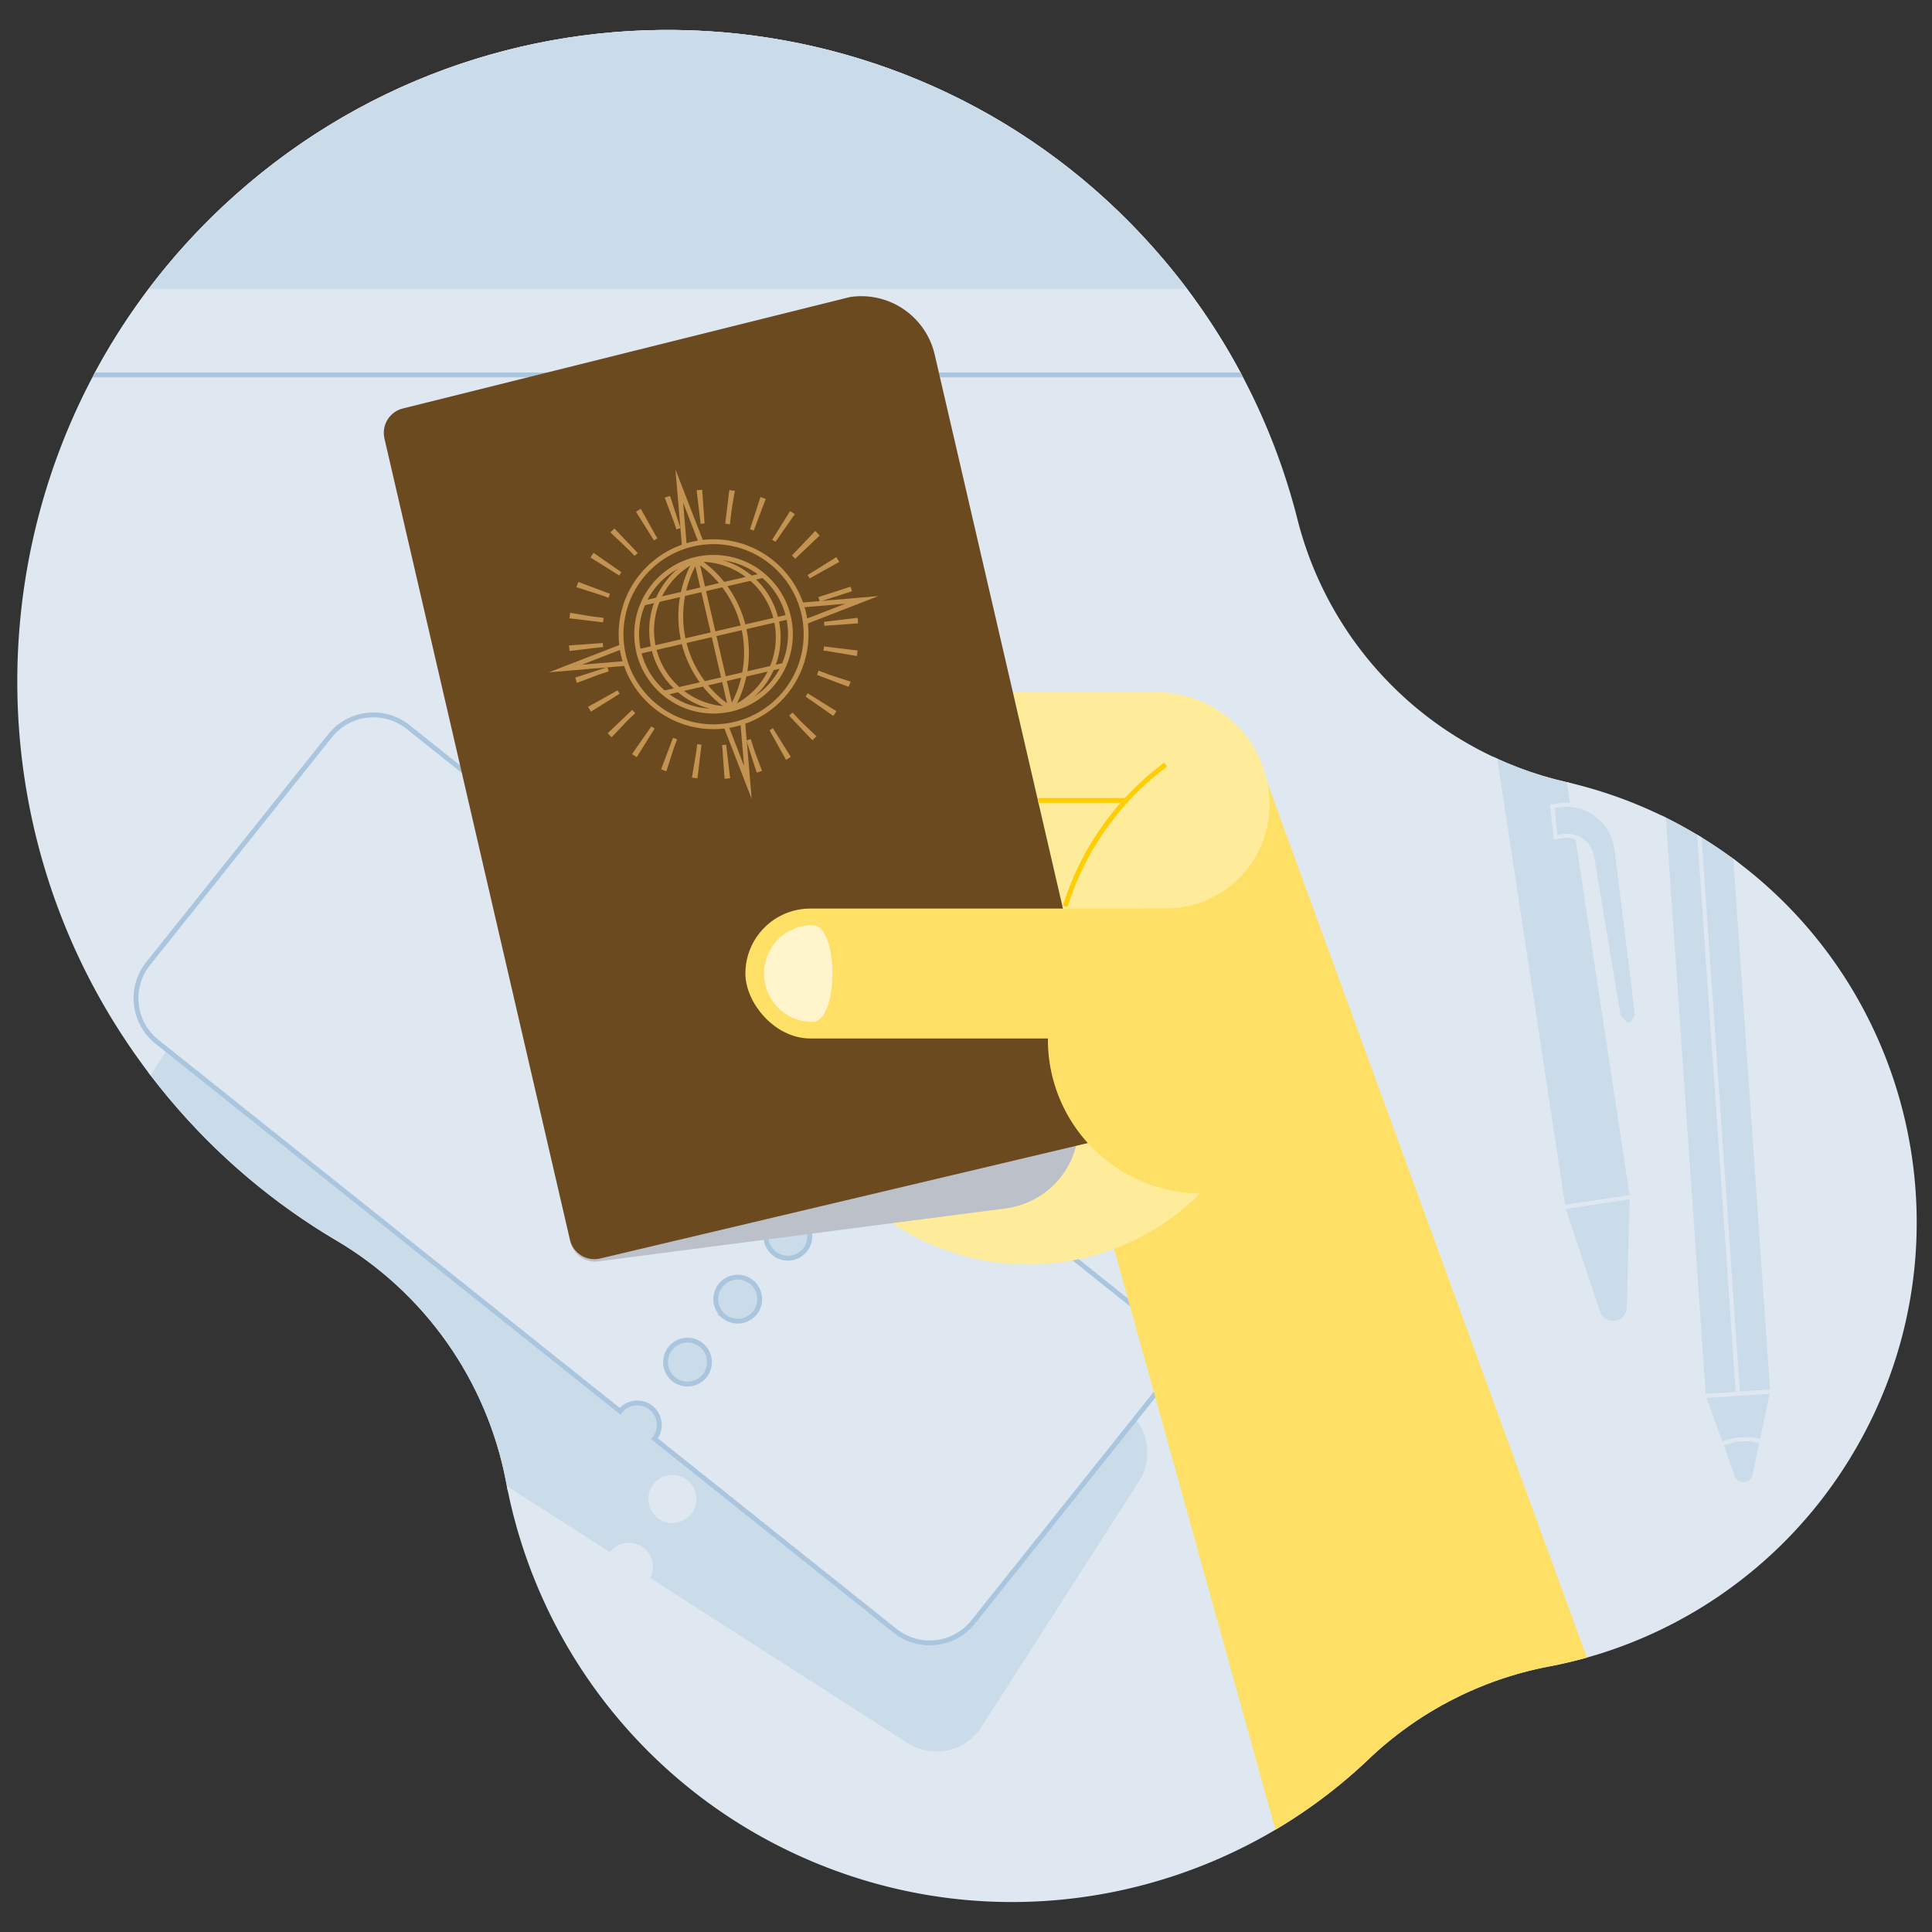
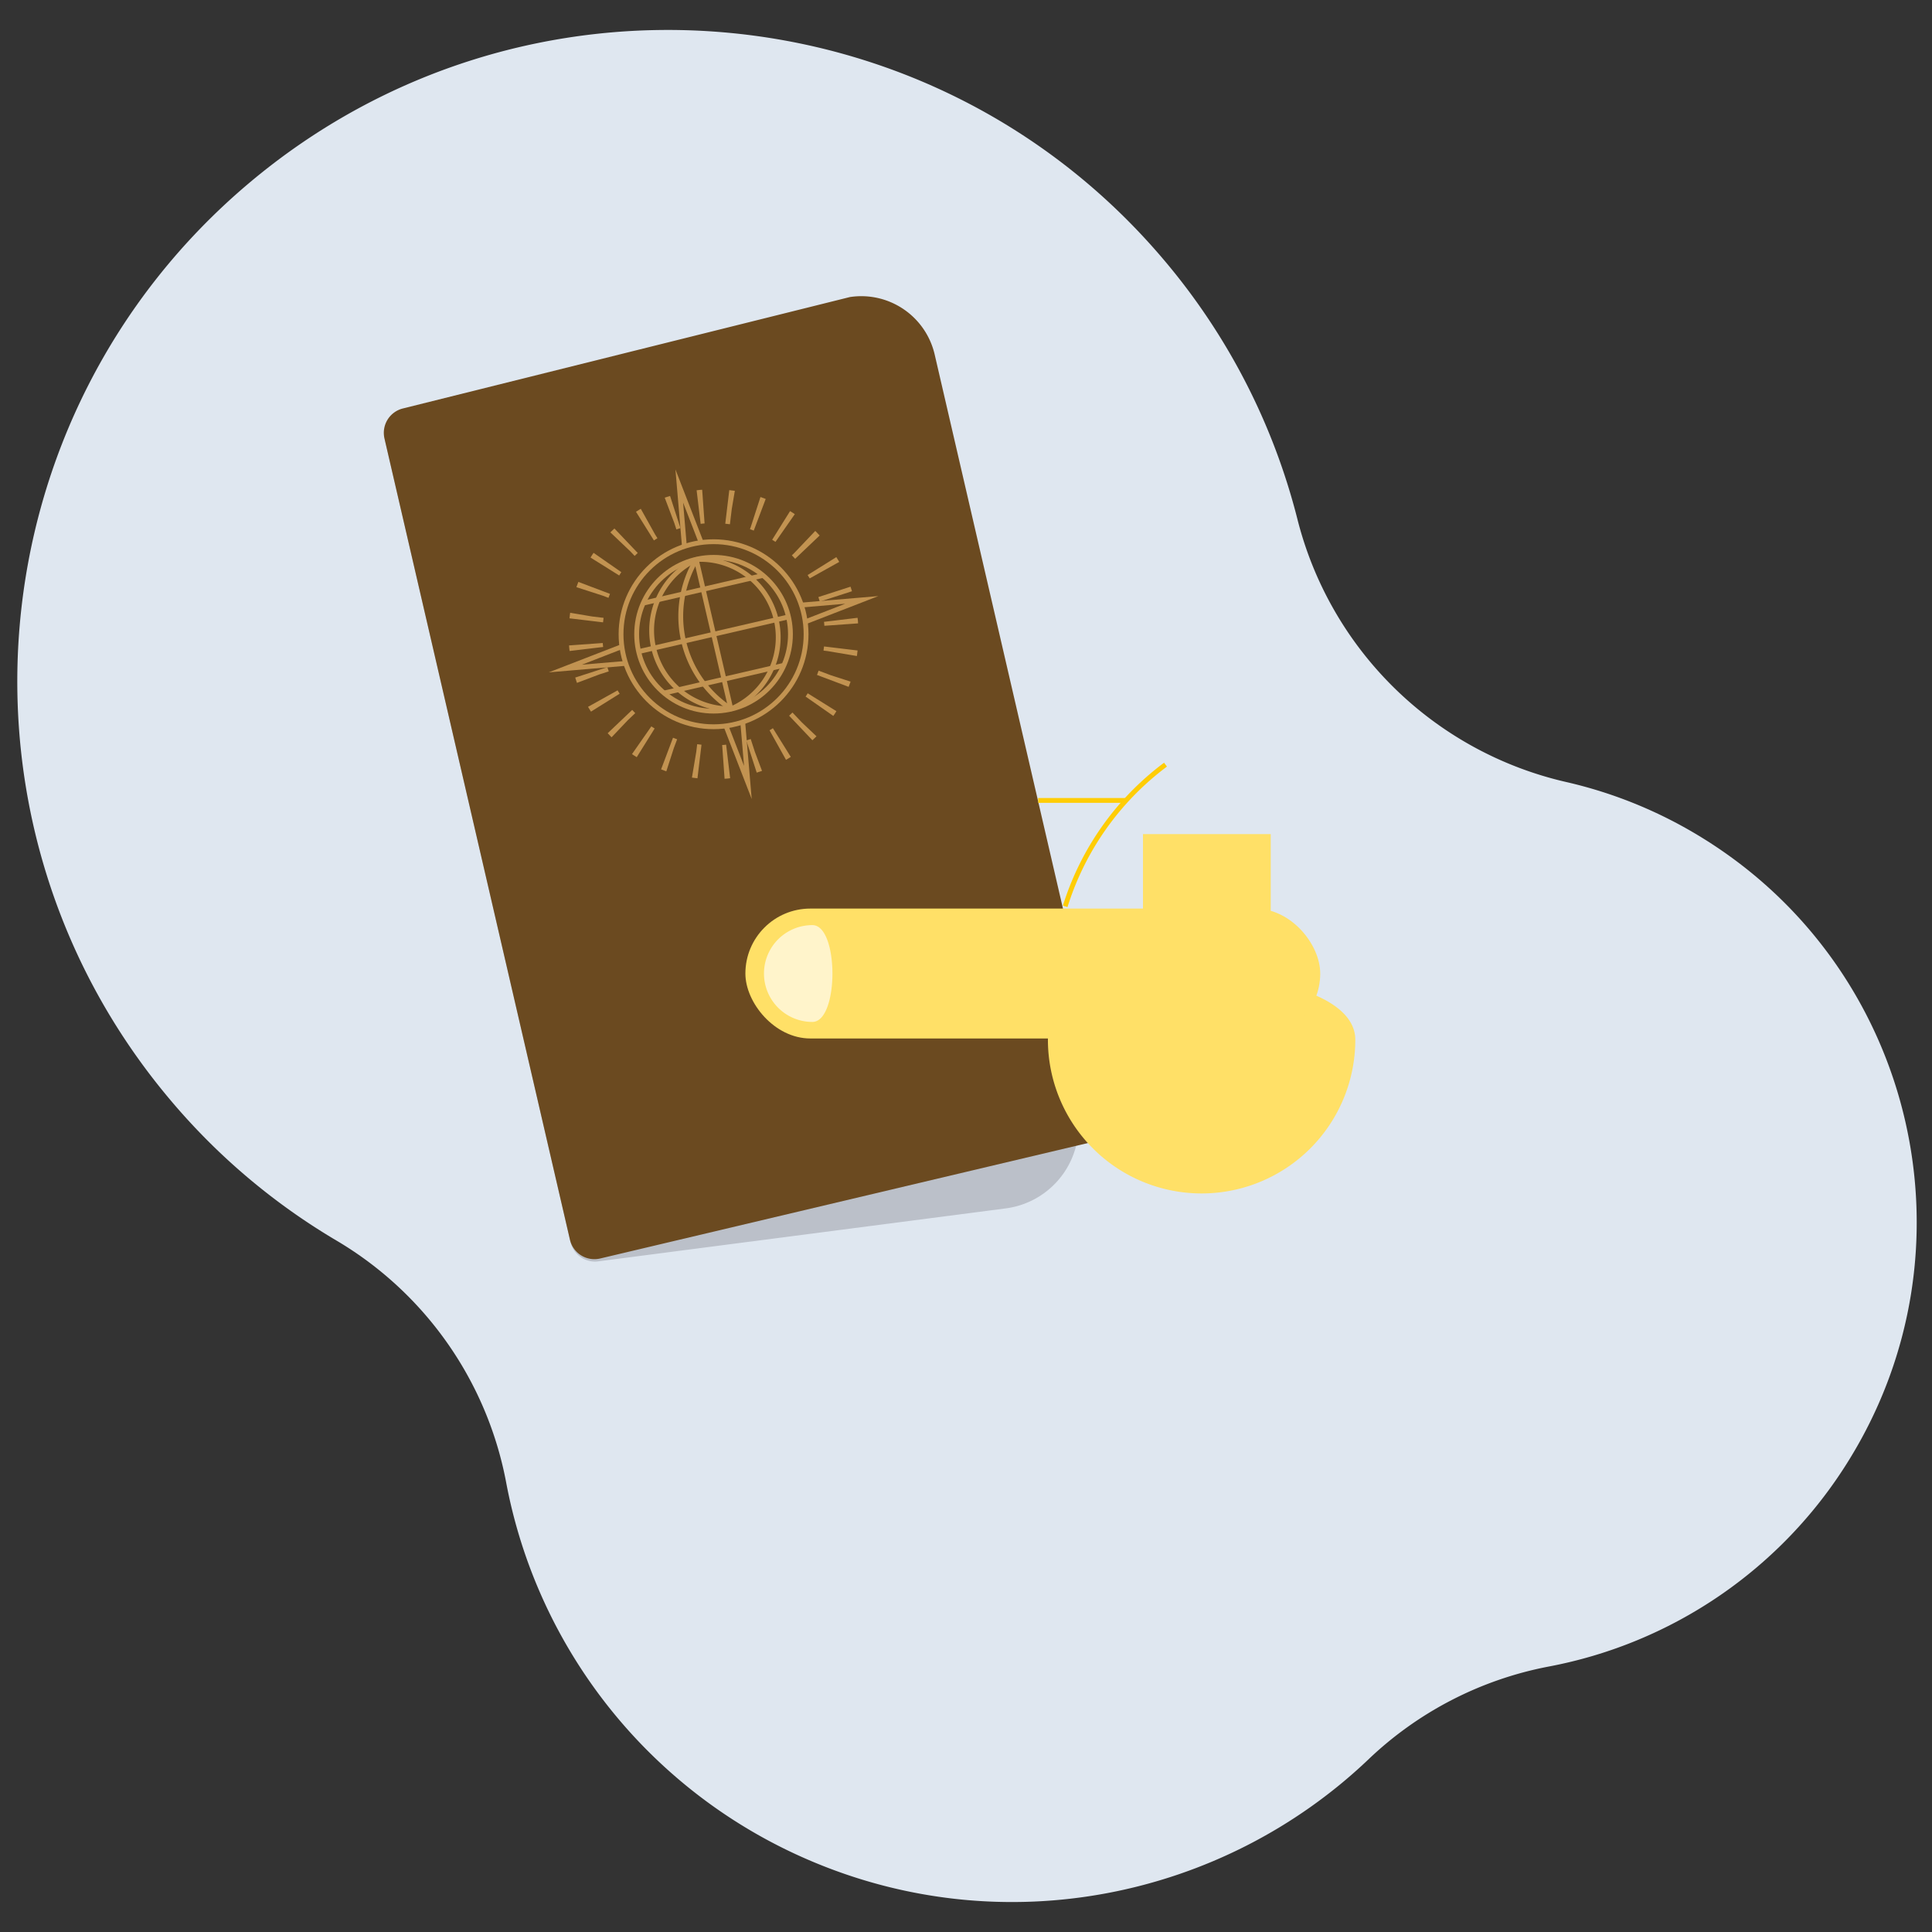
<svg xmlns="http://www.w3.org/2000/svg" viewBox="0 0 800 800">
  <rect x="0" y="0" width="800" height="800" fill="#333333" stroke="none" />
  <defs>
    <clipPath id="a">
-       <path d="M102.9,76c-113.67,96-128.2,265.81-32.42,379.41a268.08,268.08,0,0,0,68.68,58.18,148.26,148.26,0,0,1,70.38,100A213,213,0,0,0,334.9,770.2c80.9,34.79,171.49,15.59,231.59-41.53a148.45,148.45,0,0,1,74.6-38.55,186.8,186.8,0,0,0,124.43-85.38C820,516.88,793,401.58,705.27,347.19a186.09,186.09,0,0,0-56.77-23.38A149.11,149.11,0,0,1,537.21,214.88a267.77,267.77,0,0,0-55.05-107C386.36-5.68,216.58-20,102.9,76" fill="#dfe7f0" clip-rule="evenodd" />
-     </clipPath>
+       </clipPath>
  </defs>
  <title>ill-documenti</title>
  <path d="M102.9,76c-113.67,96-128.2,265.81-32.42,379.41a268.08,268.08,0,0,0,68.68,58.18,148.26,148.26,0,0,1,70.38,100A213,213,0,0,0,334.9,770.2c80.9,34.79,171.49,15.59,231.59-41.53a148.45,148.45,0,0,1,74.6-38.55,186.8,186.8,0,0,0,124.43-85.38C820,516.88,793,401.58,705.27,347.19a186.09,186.09,0,0,0-56.77-23.38A149.11,149.11,0,0,1,537.21,214.88a267.77,267.77,0,0,0-55.05-107C386.36-5.68,216.58-20,102.9,76" fill="#dfe7f0" fill-rule="evenodd" />
  <g clip-path="url(#a)">
    <path d="M465.37,582.12l-107.29-68.8a9.1,9.1,0,0,1-15.32-9.81L136.23,371.08A23,23,0,0,0,104.44,378L39.29,479.64a23,23,0,0,0,7,31.79L252.77,643.86a9.09,9.09,0,1,1,15.31,9.82l107.29,68.8a23,23,0,0,0,31.79-7l65.16-101.62A23,23,0,0,0,465.37,582.12ZM273.51,628.36a9.1,9.1,0,1,1,12.57-2.75A9.11,9.11,0,0,1,273.51,628.36Zm18-28.08a9.09,9.09,0,1,1,12.57-2.74A9.09,9.09,0,0,1,291.51,600.28Zm18-28.07a9.09,9.09,0,1,1,12.57-2.74A9.09,9.09,0,0,1,309.51,572.21Zm18-28.07a9.09,9.09,0,1,1,12.57-2.74A9.08,9.08,0,0,1,327.51,544.14Z" fill="#cadbea" stroke="#dfe7f0" stroke-miterlimit="10" stroke-width="1.71" />
    <path d="M474.57,544.94,375,465.44a9.1,9.1,0,0,1-14.22-11.35L169,301.05a23,23,0,0,0-32.34,3.63L61.35,399A23,23,0,0,0,65,431.36l191.76,153A9.09,9.09,0,1,1,271,595.75l99.62,79.51a23,23,0,0,0,32.34-3.63l75.3-94.35A23,23,0,0,0,474.57,544.94ZM279,571.12a9.09,9.09,0,1,1,12.78-1.43A9.09,9.09,0,0,1,279,571.12Zm20.8-26.06a9.1,9.1,0,1,1,12.78-1.43A9.1,9.1,0,0,1,299.77,545.06ZM320.57,519a9.1,9.1,0,1,1,12.79-1.44A9.1,9.1,0,0,1,320.57,519Zm20.81-26.06a9.09,9.09,0,1,1,12.78-1.44A9.1,9.1,0,0,1,341.38,492.94Z" fill="#dfe7f0" stroke="#a9c6de" stroke-miterlimit="10" stroke-width="2" />
    <polygon points="719.67 577.15 705.51 578.12 687.81 322.37 701.97 321.4 719.67 577.15" fill="#cadbea" stroke="#dfe7f0" stroke-miterlimit="10" stroke-width="1.71" />
    <polygon points="733.83 576.19 719.67 577.15 701.97 321.4 716.13 320.44 733.83 576.19" fill="#cadbea" stroke="#dfe7f0" stroke-miterlimit="10" stroke-width="1.71" />
    <path d="M733.83,576.19l-28.32,1.93,11.93,33.28a4.73,4.73,0,0,0,9.08-.62Z" fill="#cadbea" stroke="#dfe7f0" stroke-miterlimit="10" stroke-width="1.71" />
    <path d="M721,596a25.69,25.69,0,0,0-8.31,2l4.79,13.37a4.73,4.73,0,0,0,9.08-.62l2.94-13.9A25.8,25.8,0,0,0,721,596Z" fill="#cadbea" stroke="#dfe7f0" stroke-miterlimit="10" stroke-width="1.71" />
    <path d="M647.37,499.89,619.27,315a6.07,6.07,0,0,1,5.08-6.93l16.37-2.51a6.08,6.08,0,0,1,6.93,5.09l28.11,185Z" fill="#cadbea" stroke="#dfe7f0" stroke-miterlimit="10" stroke-width="1.71" />
    <path d="M675.67,495.6l-1.2,45.83a6.55,6.55,0,0,1-5.46,6.28h0a6.54,6.54,0,0,1-7.27-4.38L647.27,499.9Z" fill="#cadbea" stroke="#dfe7f0" stroke-miterlimit="10" stroke-width="1.71" />
    <path d="M669.32,351.57a21.77,21.77,0,0,0-8.07-14.07,20.79,20.79,0,0,0-15.91-4l-2.6.4,1.43,12.78,2.73-.43a11,11,0,0,1,7.38,1.3,10.4,10.4,0,0,1,5,7.37h0l11,66,2.54,2.7a2.18,2.18,0,0,0,3.53-.5l1.48-2.87-8.24-67Z" fill="#cadbea" stroke="#dfe7f0" stroke-miterlimit="10" stroke-width="1.71" />
    <rect width="570.63" height="155.23" fill="#dfe7f0" stroke="#a9c6de" stroke-miterlimit="10" stroke-width="2" />
    <rect width="570.63" height="119.63" fill="#cadbea" />
    <path d="M667.77,715.57,536.52,787.85,408.18,325.79l82.32-26.47a24.92,24.92,0,0,1,30.89,15.46Z" fill="#ffe067" />
  </g>
-   <circle cx="425.72" cy="422.62" r="100.46" fill="#ffec9a" stroke="#ffec9a" stroke-miterlimit="10" />
  <rect x="473.28" y="345.38" width="52.9" height="50.44" fill="#ffe067" />
-   <path d="M282.37,286.66H479.16a46.51,46.51,0,0,1,46.51,46.51v0a43,43,0,0,1-43,43H282.37a0,0,0,0,1,0,0V286.66A0,0,0,0,1,282.37,286.66Z" fill="#ffec9a" />
  <path d="M416.47,500.37,247.71,522.3a10.38,10.38,0,0,1-11.46-8L159.51,182.82a10.4,10.4,0,0,1,8.82-12.66l176-22.26a31.17,31.17,0,0,1,35.09,23.79l66.32,286.5A34.65,34.65,0,0,1,416.47,500.37Z" fill="#bbc0c9" />
  <path d="M462,470.58,248.54,521.11A10.39,10.39,0,0,1,236,513.34l-76.8-331.77a10.39,10.39,0,0,1,7.62-12.43L351.93,123a31.2,31.2,0,0,1,35.1,23.8Z" fill="#6b4a20" />
  <path d="M561.2,430.54a63.64,63.64,0,0,1-127.28,0C433.92,395.39,561.2,395.39,561.2,430.54Z" fill="#ffe067" />
  <rect x="308.65" y="376.22" width="238.03" height="53.79" rx="26.89" ry="26.89" fill="#ffe067" />
  <line x1="465.91" y1="331.44" x2="429.89" y2="331.44" fill="none" stroke="#ffcd04" stroke-miterlimit="10" stroke-width="2" />
  <path d="M336.39,423.16a20,20,0,0,1,0-40.09C347.46,383.07,347.46,423.16,336.39,423.16Z" fill="#fff4cb" />
  <circle cx="295.47" cy="262.62" r="53.03" transform="translate(-99.16 285.85) rotate(-45)" fill="none" stroke="#c29351" stroke-miterlimit="10" stroke-width="14" stroke-dasharray="1.98 9.91" />
  <polygon points="309.68 323.99 286.67 264.66 281.27 201.25 304.28 260.58 309.68 323.99" fill="#6b4a20" stroke="#c29351" stroke-miterlimit="10" stroke-width="2" />
  <polygon points="356.85 248.41 297.51 271.42 234.1 276.82 293.44 253.81 356.85 248.41" fill="#6b4a20" stroke="#c29351" stroke-miterlimit="10" stroke-width="2" />
  <circle cx="295.47" cy="262.62" r="38.31" fill="#6b4a20" stroke="#c29351" stroke-miterlimit="10" stroke-width="2" />
-   <path d="M288.2,231.69a46,46,0,0,1,14.61,61.78" fill="none" stroke="#c29351" stroke-miterlimit="10" stroke-width="2" />
  <path d="M302.74,293.58a45.84,45.84,0,0,1-14.36-61.95" fill="none" stroke="#c29351" stroke-miterlimit="10" stroke-width="2" />
  <path d="M302.89,293.51a32.48,32.48,0,0,1-14.46-61.84" fill="none" stroke="#c29351" stroke-miterlimit="10" stroke-width="2" />
  <path d="M288.22,231.68a32.26,32.26,0,0,1,14.36,61.91" fill="none" stroke="#c29351" stroke-miterlimit="10" stroke-width="2" />
  <line x1="288.29" y1="231.6" x2="302.65" y2="293.64" fill="none" stroke="#c29351" stroke-miterlimit="10" stroke-width="2" />
  <line x1="264.46" y1="269.8" x2="326.49" y2="255.44" fill="none" stroke="#c29351" stroke-miterlimit="10" stroke-width="2" />
  <line x1="266.08" y1="249.81" x2="315.98" y2="238.26" fill="none" stroke="#c29351" stroke-miterlimit="10" stroke-width="2" />
  <line x1="274.97" y1="286.97" x2="324.6" y2="275.48" fill="none" stroke="#c29351" stroke-miterlimit="10" stroke-width="2" />
  <circle cx="295.47" cy="262.62" r="31.84" fill="none" stroke="#c29351" stroke-miterlimit="10" stroke-width="2" />
  <path d="M441.07,375.31a116.65,116.65,0,0,1,41.54-58.69" fill="none" stroke="#ffcd04" stroke-miterlimit="10" stroke-width="2" />
</svg>